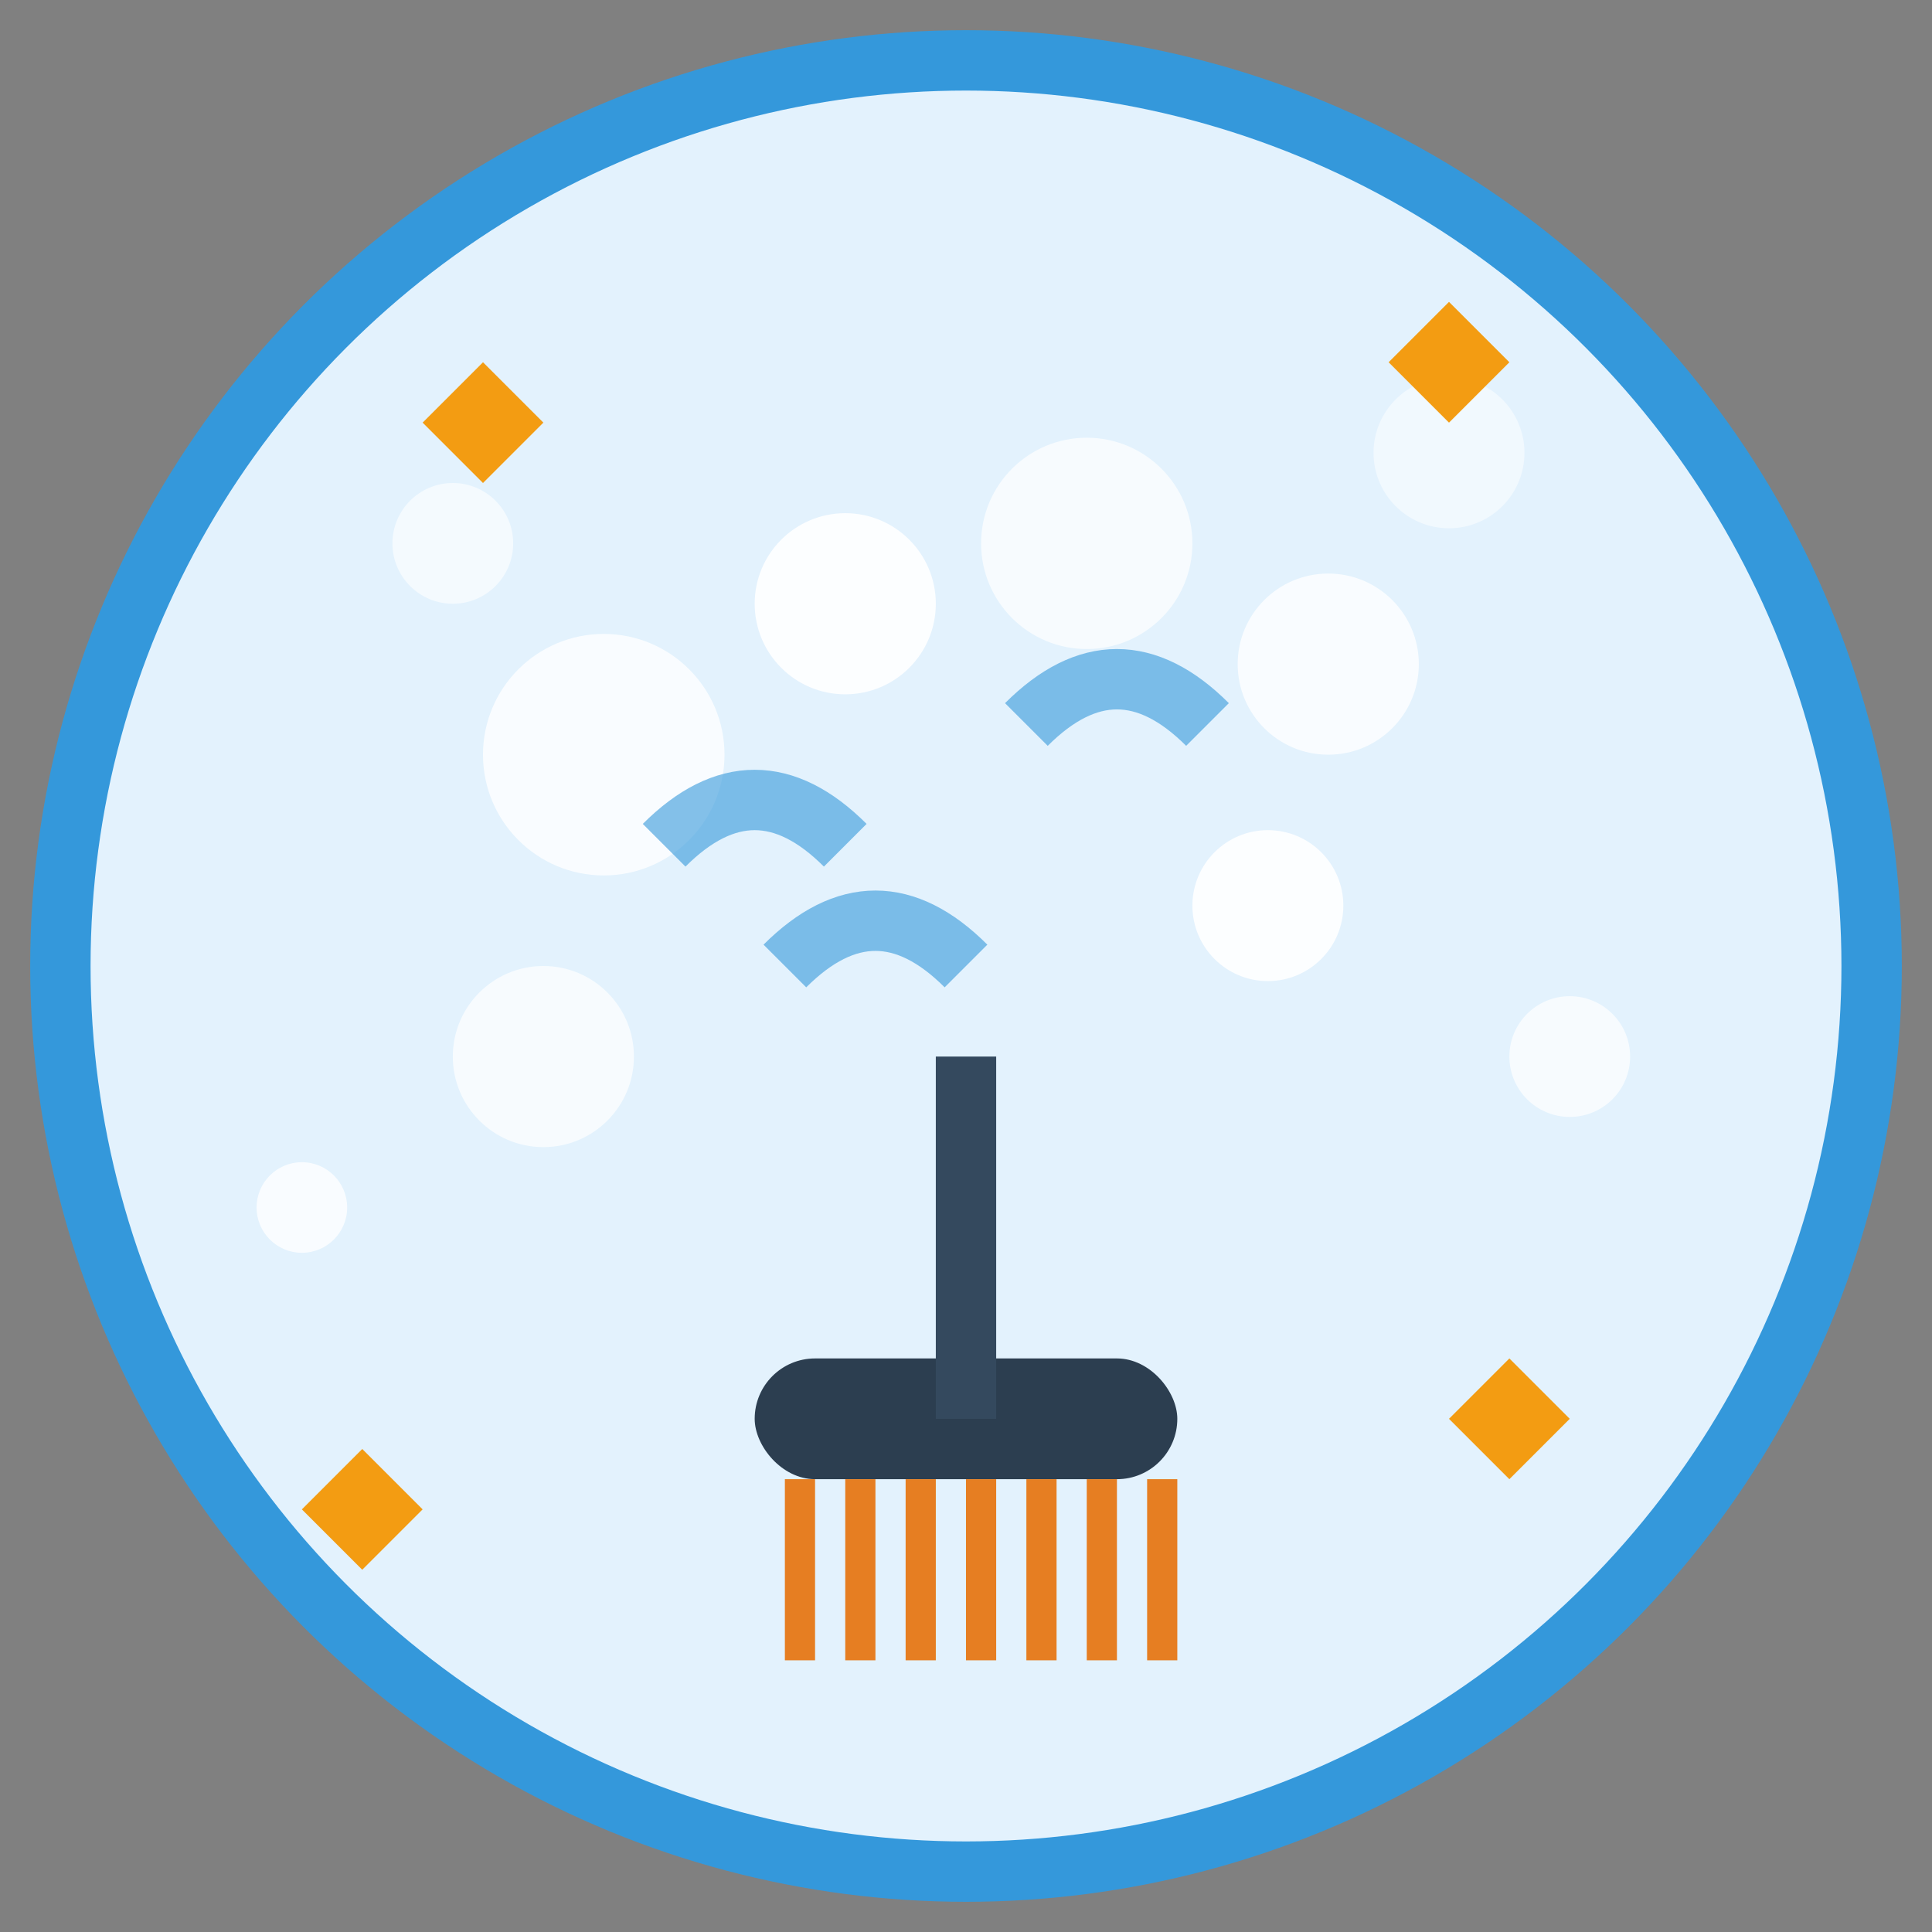
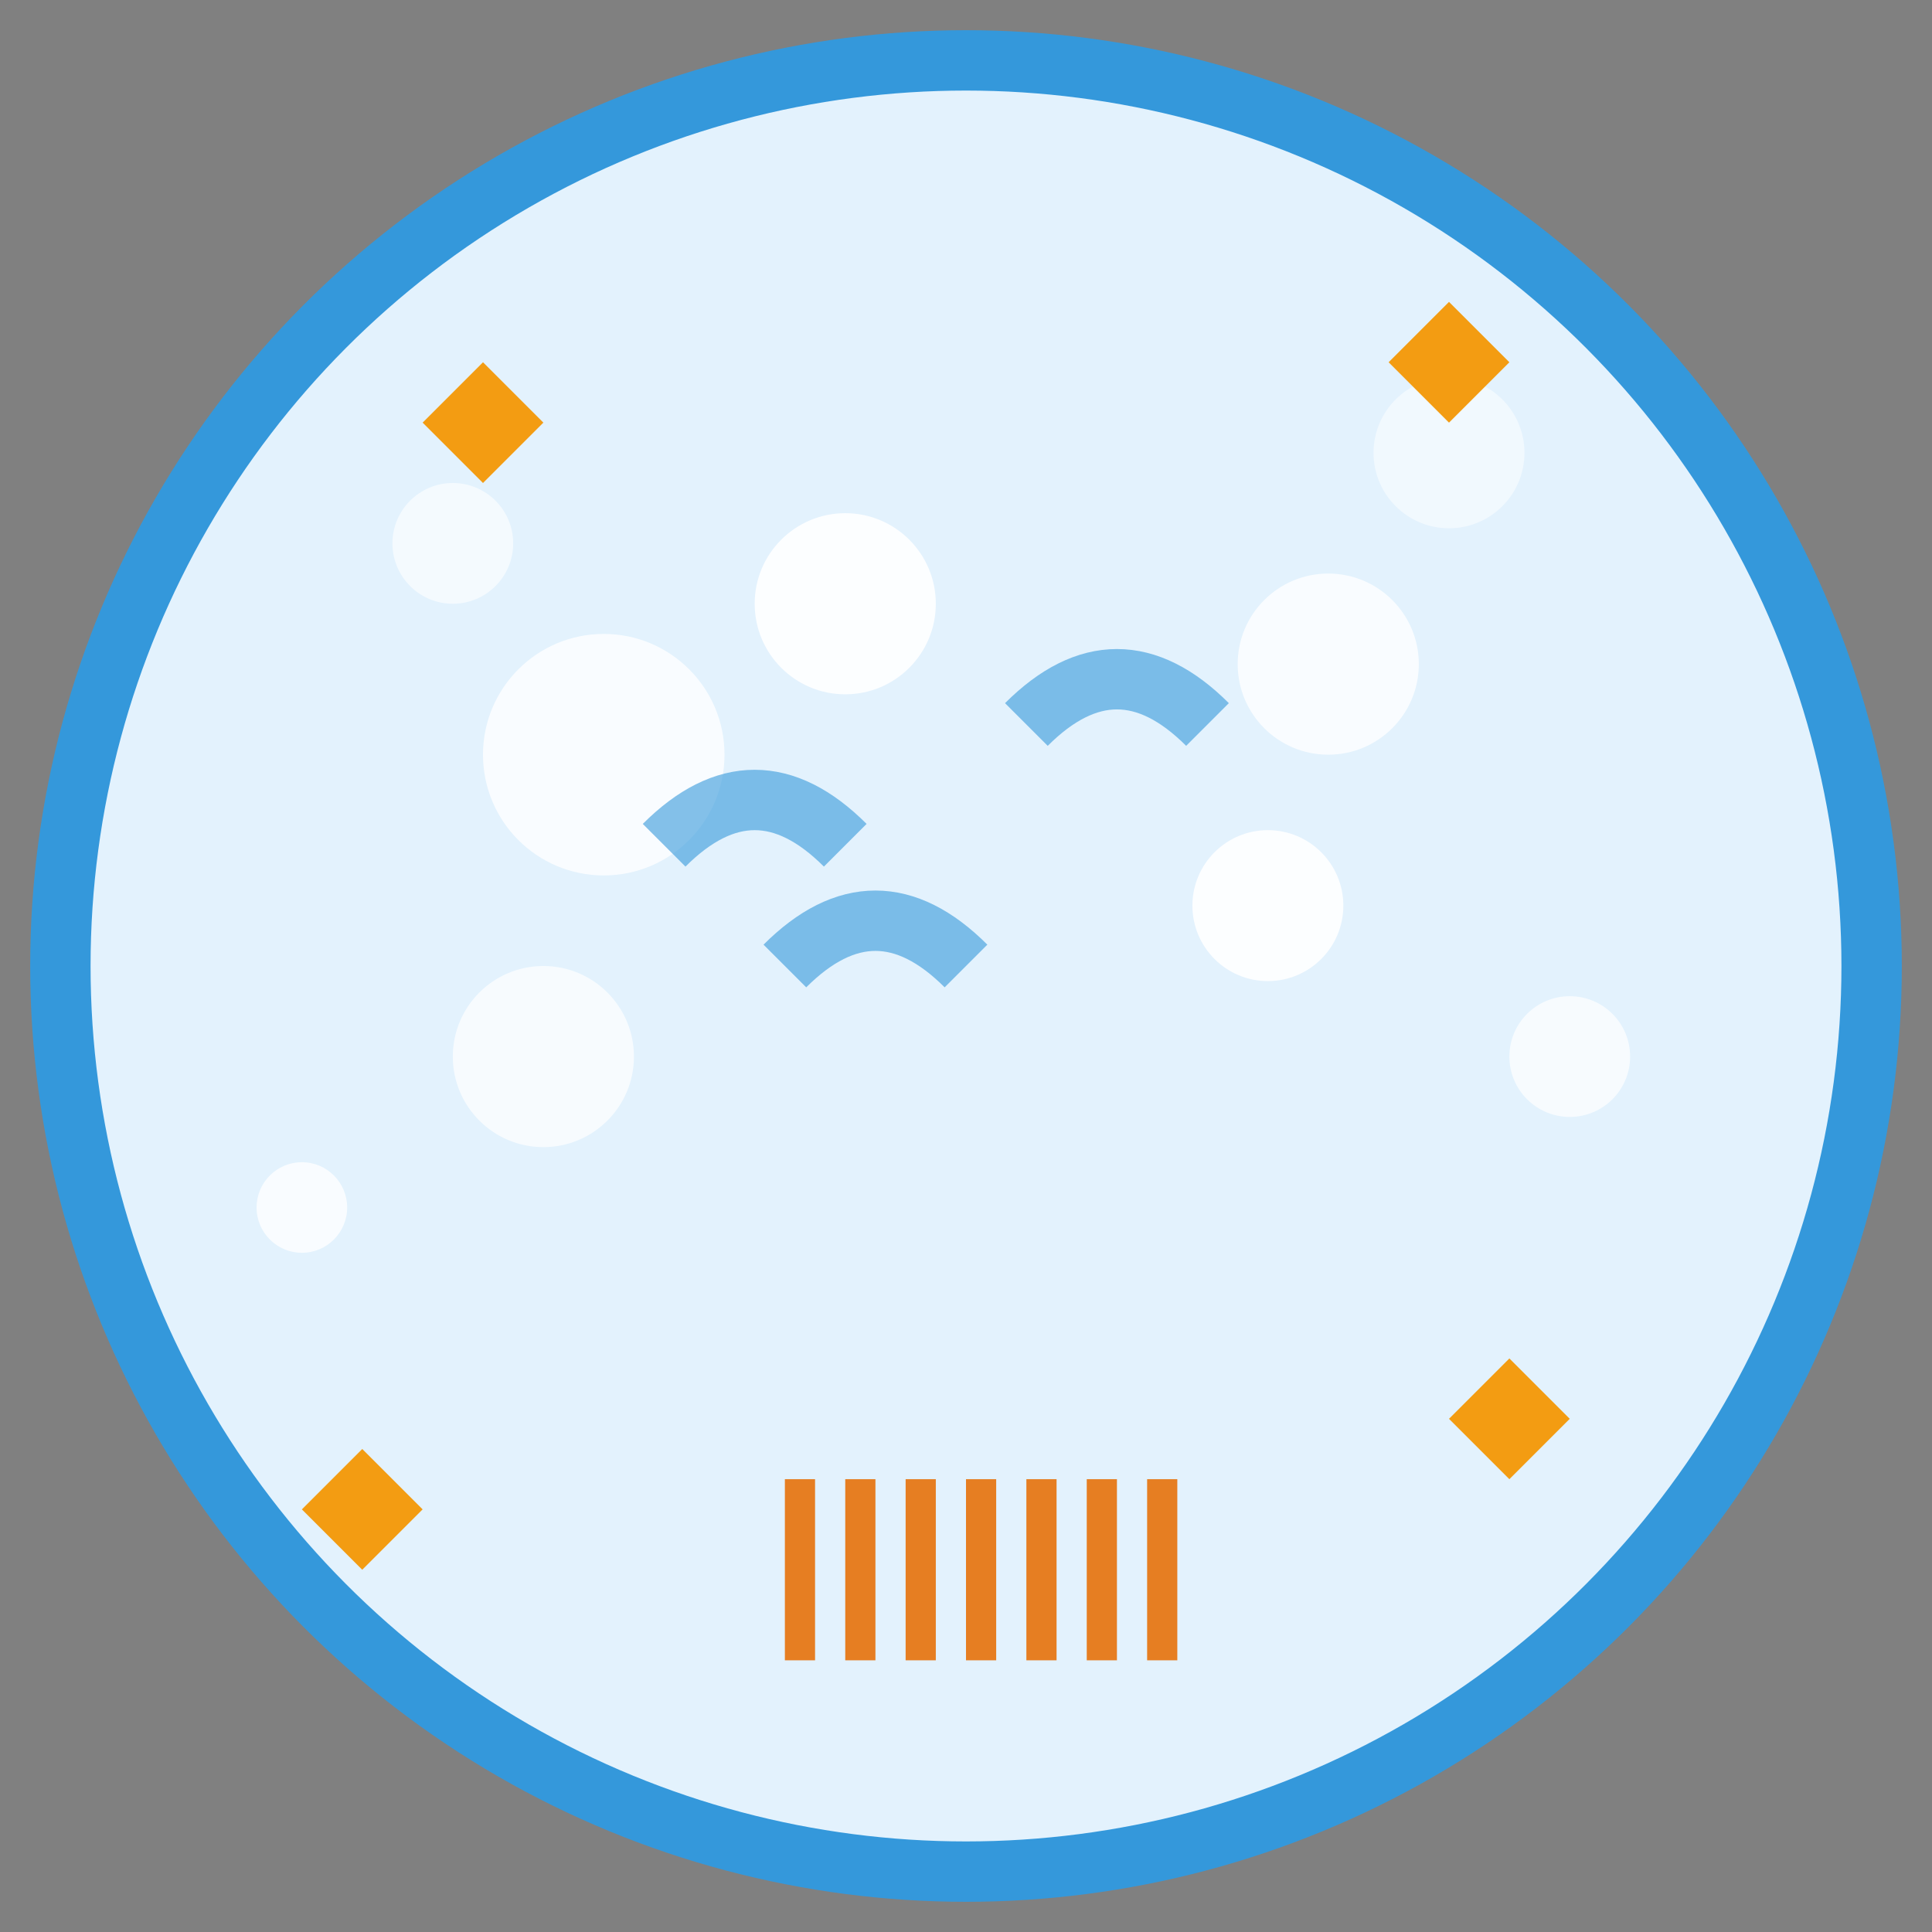
<svg xmlns="http://www.w3.org/2000/svg" width="64" height="64" viewBox="0 0 64 64" fill="none">
  <rect x="0" y="0" width="64" height="64" fill="#808080" stroke="none" />
  <circle cx="32" cy="32" r="30" fill="#e3f2fd" stroke="#3498db" stroke-width="2" />
-   <rect x="25" y="45" width="14" height="4" fill="#2c3e50" rx="2" />
-   <rect x="31" y="35" width="2" height="12" fill="#34495e" />
  <rect x="26" y="49" width="1" height="6" fill="#e67e22" />
  <rect x="28" y="49" width="1" height="6" fill="#e67e22" />
  <rect x="30" y="49" width="1" height="6" fill="#e67e22" />
  <rect x="32" y="49" width="1" height="6" fill="#e67e22" />
  <rect x="34" y="49" width="1" height="6" fill="#e67e22" />
  <rect x="36" y="49" width="1" height="6" fill="#e67e22" />
  <rect x="38" y="49" width="1" height="6" fill="#e67e22" />
  <circle cx="20" cy="25" r="4" fill="#ffffff" opacity="0.8" />
  <circle cx="28" cy="20" r="3" fill="#ffffff" opacity="0.9" />
-   <circle cx="36" cy="18" r="3.5" fill="#ffffff" opacity="0.7" />
  <circle cx="44" cy="22" r="3" fill="#ffffff" opacity="0.8" />
  <circle cx="42" cy="30" r="2.5" fill="#ffffff" opacity="0.9" />
  <circle cx="18" cy="35" r="3" fill="#ffffff" opacity="0.7" />
  <circle cx="15" cy="18" r="2" fill="#ffffff" opacity="0.6" />
  <circle cx="48" cy="15" r="2.5" fill="#ffffff" opacity="0.5" />
  <circle cx="52" cy="35" r="2" fill="#ffffff" opacity="0.7" />
  <circle cx="10" cy="40" r="1.5" fill="#ffffff" opacity="0.8" />
  <path d="M16 12 L18 14 L16 16 L14 14 Z" fill="#f39c12" />
  <path d="M48 10 L50 12 L48 14 L46 12 Z" fill="#f39c12" />
  <path d="M50 45 L52 47 L50 49 L48 47 Z" fill="#f39c12" />
  <path d="M12 48 L14 50 L12 52 L10 50 Z" fill="#f39c12" />
  <path d="M22 28 Q25 25 28 28" stroke="#3498db" stroke-width="2" fill="none" opacity="0.6" />
  <path d="M34 24 Q37 21 40 24" stroke="#3498db" stroke-width="2" fill="none" opacity="0.6" />
  <path d="M26 32 Q29 29 32 32" stroke="#3498db" stroke-width="2" fill="none" opacity="0.6" />
</svg>